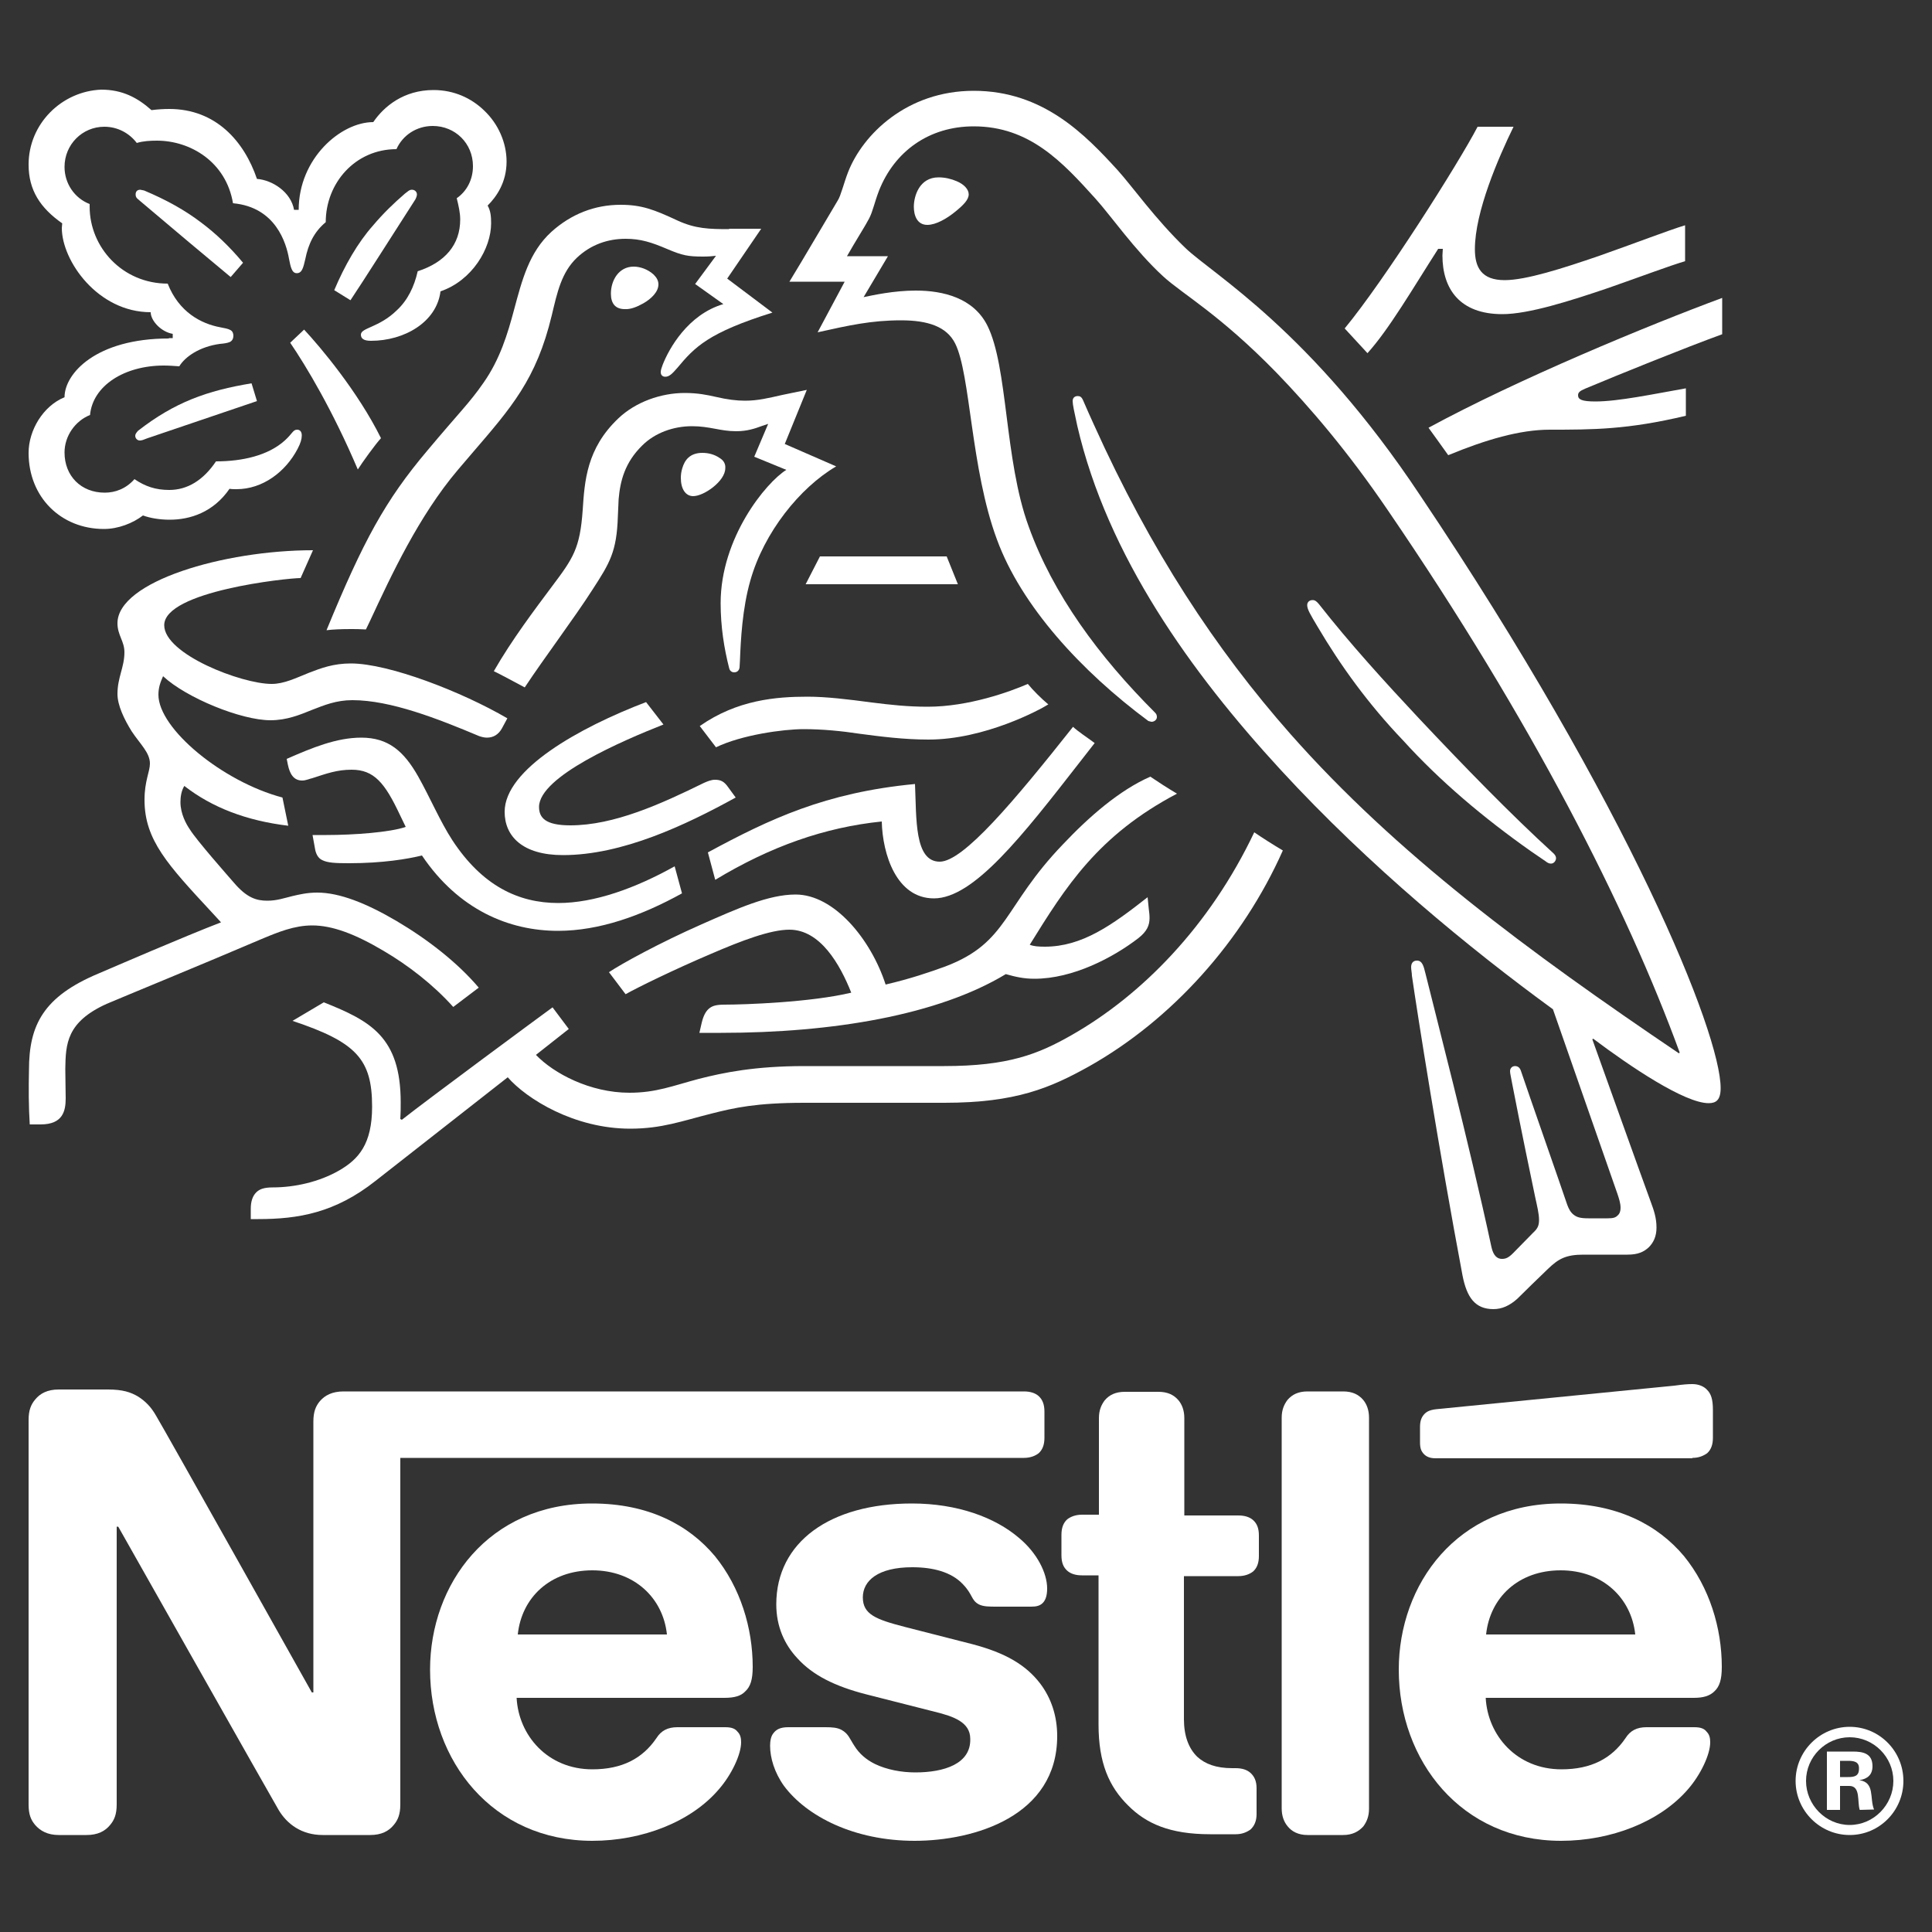
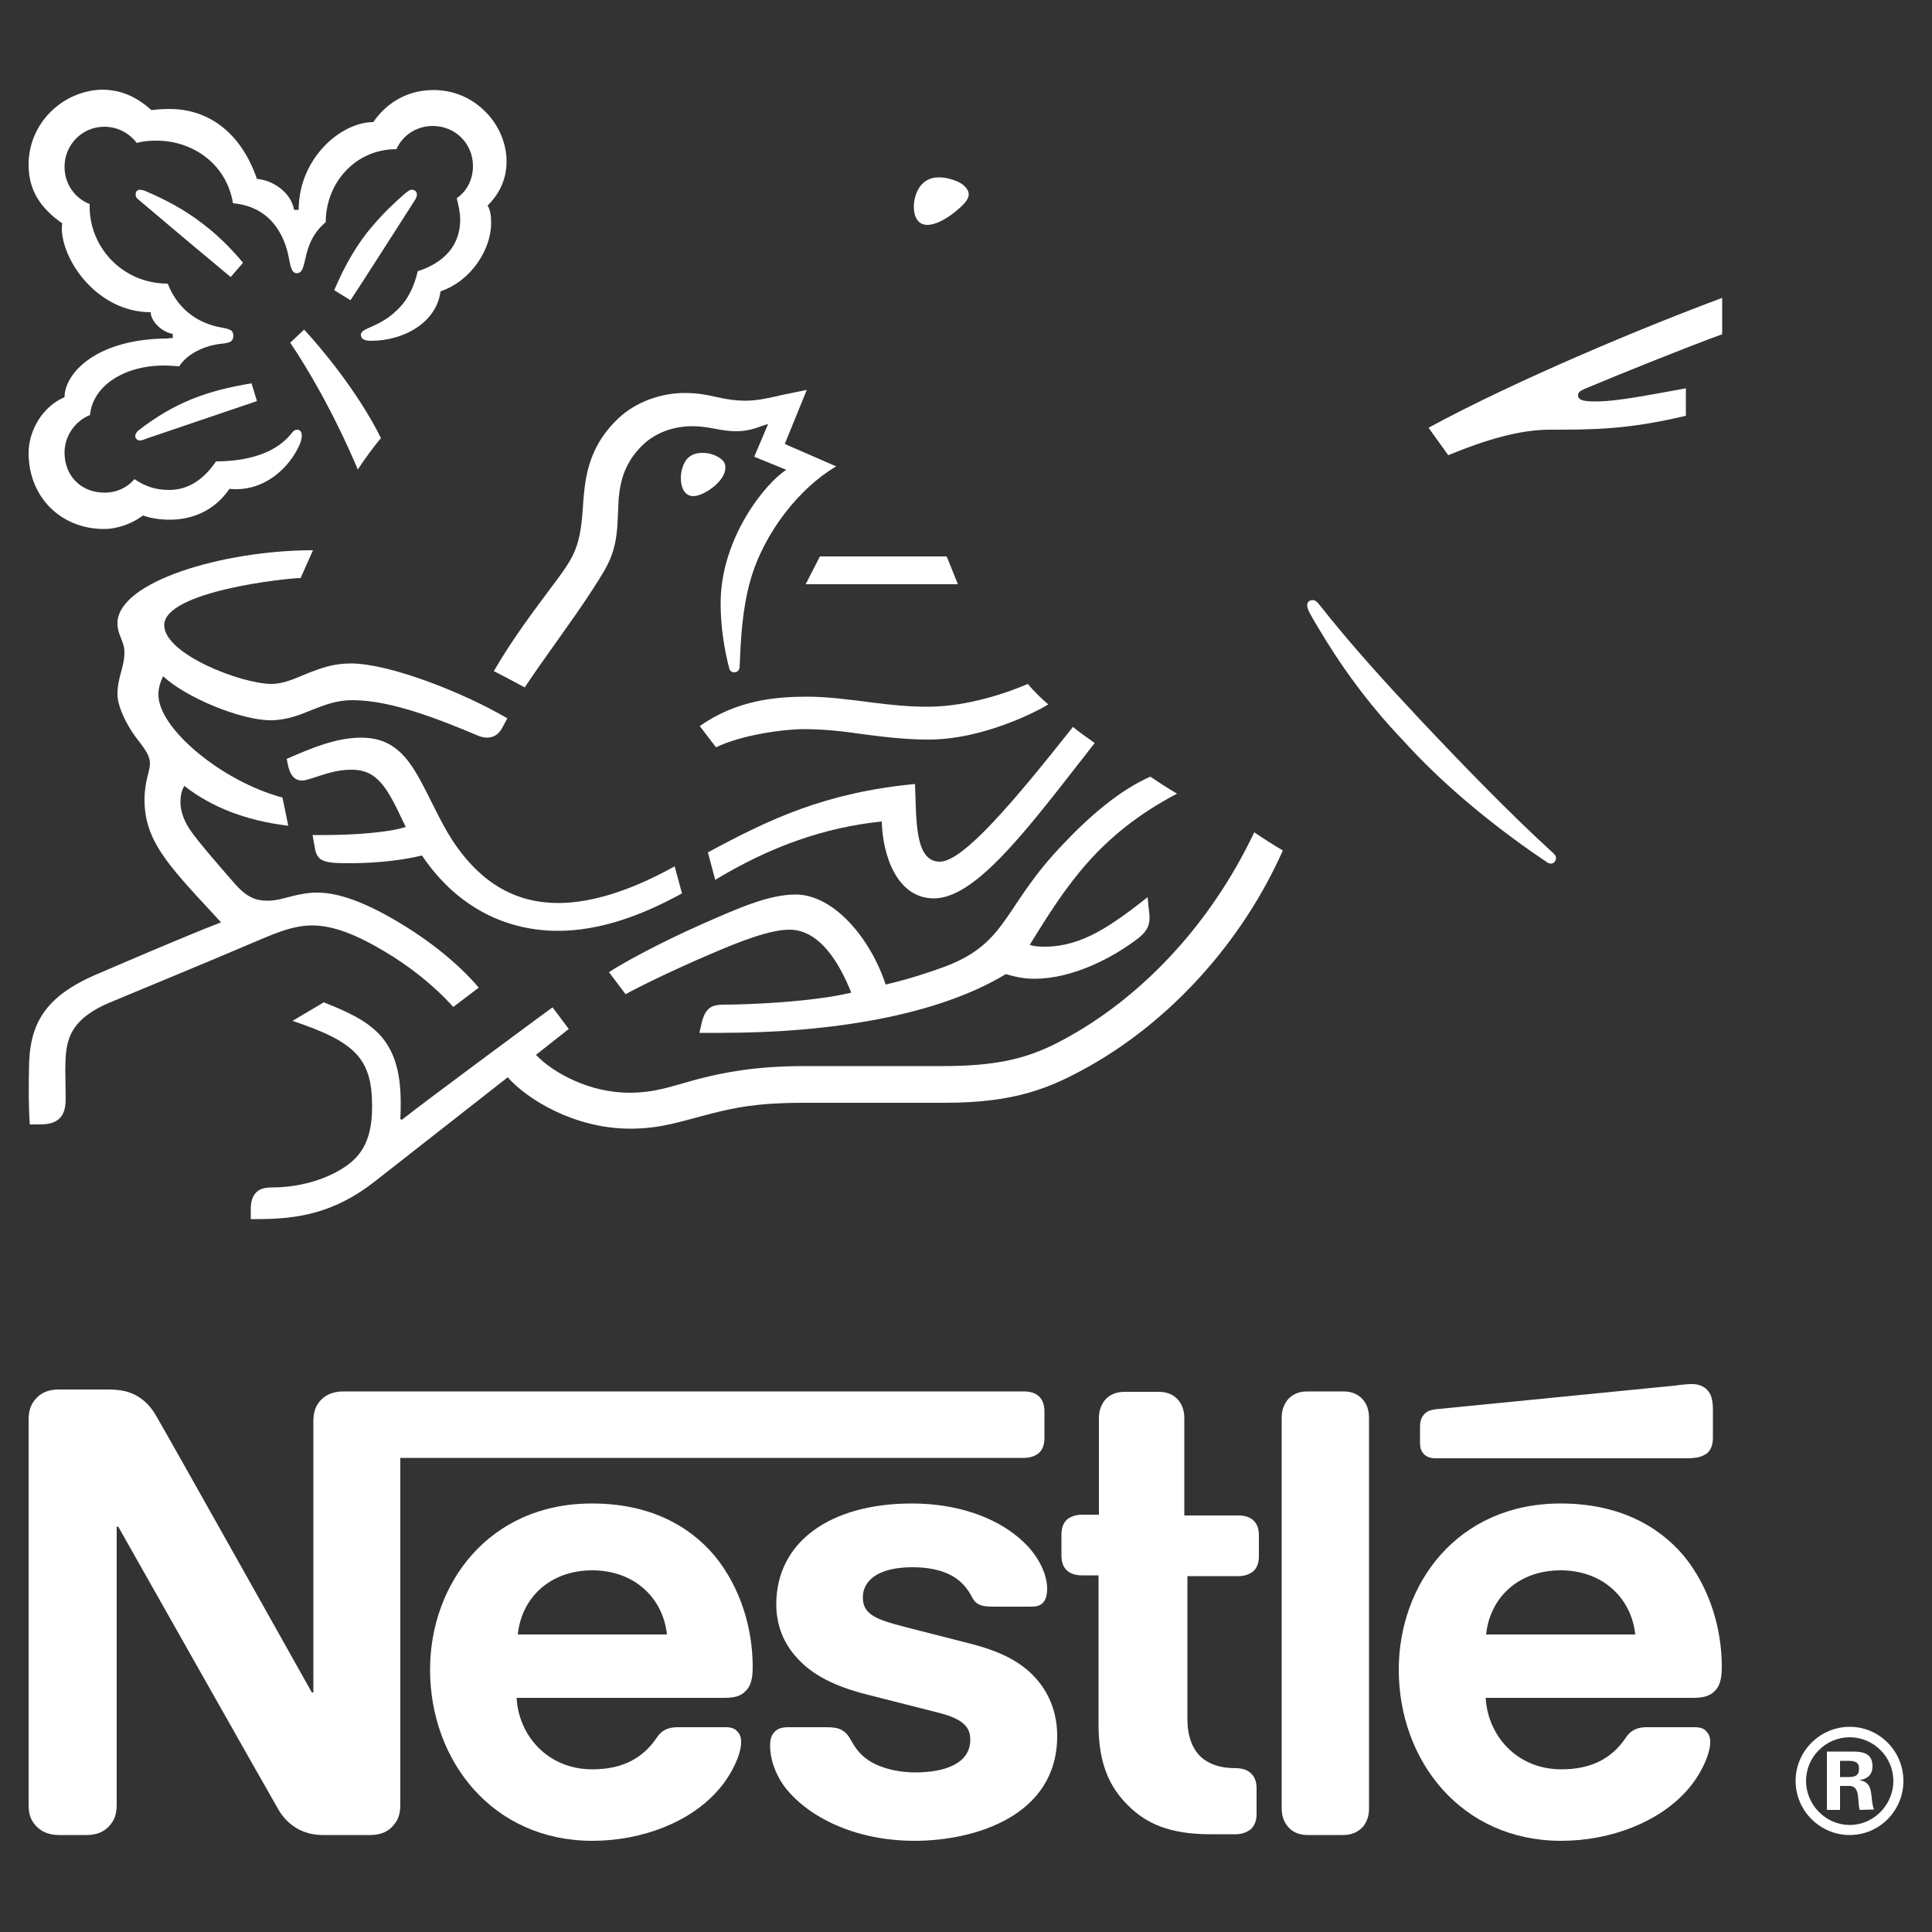
<svg xmlns="http://www.w3.org/2000/svg" version="1.1" id="Layer_1" x="0px" y="0px" viewBox="0 0 500 500" style="enable-background:new 0 0 500 500;" xml:space="preserve">
  <rect x="0" y="0" width="500" height="500" fill="#333333" stroke="none" />
  <style type="text/css">
	.st0{fill:#FFFFFF;}
</style>
  <g>
    <path class="st0" d="M304.6,205.4c-2.2-1.3-5.3-3.3-6.9-4.4c-8,3.5-15.9,10.4-22.6,17.5c-15.5,16.1-14.1,25.4-30.4,31.6   c-4.1,1.5-9.1,3.2-15.5,4.7c-3.8-11.7-13.3-23.3-23.3-23.3c-7,0-15,3.6-24.3,7.7c-10.9,4.8-20.9,10.3-24,12.4l4.3,5.7   c3.2-1.8,12.6-6.4,22-10.4c8.1-3.5,15.5-6.3,20.4-6.3c8,0,13.1,9,16,16.3c-10.4,2.5-27.6,3.1-32.8,3.1c-2.4,0-3.3,0.4-4.1,1.1   c-0.8,0.7-1.4,1.9-1.8,3.6l-0.6,2.6h5.6c28.9,0,56.2-4.6,73.7-15.2c2.5,0.7,4.6,1.2,7.4,1.2c10,0,20.4-5.5,26.9-10.5   c2.3-1.8,2.9-3.4,2.9-5.2c0-0.9-0.1-1.6-0.2-2.4l-0.3-3c-9.3,7.3-17,12.8-26.6,12.8c-1.7,0-2.9-0.1-3.9-0.5   C275.8,229.5,284.1,216.2,304.6,205.4z" />
    <path class="st0" d="M243.2,223c-6.6,0-6-11.2-6.4-20.1c-23.2,2.2-37.7,9.1-53.6,17.7l1.9,7.1c14.4-8.7,28.4-13.6,43.1-15.1   c0.2,8.5,3.8,19.9,13.5,19.9c10.3,0,22.9-16.2,37.7-35.2l3.9-5c-2-1.5-4.2-2.9-5.6-4.2C262.4,207.4,249.3,223,243.2,223z" />
    <path class="st0" d="M192.8,103.7c-2.2,0-4.6-0.3-7.6-1c-2.2-0.5-4.6-1-8-1c-6.1,0-12.7,2.3-17.2,6.6c-8.2,7.8-8.7,16.2-9.2,23.7   c-0.7,10-2.5,12.5-7.9,19.7c-4.4,5.9-10.4,13.8-15.1,22c1.5,0.7,6.3,3.3,8,4.2c5.3-8,12.8-17.9,17.6-25.4c4.4-6.8,6.2-9.7,6.5-18.8   c0.1-1.5,0.1-3,0.2-4.5c0.4-4.7,1.6-9.5,6.1-13.9c3.3-3.3,8.1-5,12.9-5c4.6,0,7.3,1.3,11.4,1.3c2.9,0,4.9-0.7,6.8-1.4l1.5-0.5   l-3.6,8.5l8.3,3.4c-5.3,3.3-17,17.6-17,34.5c0,6.1,0.9,11.7,2.2,16.8c0.1,0.5,0.5,1.1,1.3,1.1c0.8,0,1.3-0.5,1.4-1.3l0.1-1.8   c0.2-5.2,0.6-13.4,2.7-20.7c3.5-12.4,12.8-24,22.2-29.5l-13.3-5.8l5.7-14l-6.3,1.3C198.9,103,196.2,103.7,192.8,103.7z" />
    <path class="st0" d="M242.9,45.9c-5,0-6.4,4.9-6.4,7.6c0,2.2,0.8,4.7,3.5,4.7c2.2,0,5-1.6,7.2-3.4c2.1-1.7,3.5-3.1,3.5-4.5   c0-1.3-1.2-2.6-3.1-3.4C246.2,46.3,244.6,45.9,242.9,45.9z" />
    <polygon class="st0" points="245,144 212.2,144 208.5,151.2 247.9,151.2  " />
-     <path class="st0" d="M166.5,78.5c2.1-1.2,3.9-3,3.9-4.9c0-0.9-0.4-1.7-1.2-2.5c-1.5-1.4-3.5-2.1-5.2-2.1c-3.9,0-5.9,3.6-5.9,7   c0,2.6,1.2,4,3.6,4C163.2,80.1,164.9,79.4,166.5,78.5z" />
    <path class="st0" d="M396.2,220.3l3.8,2.6c0.5,0.4,0.9,0.6,1.4,0.6c0.8,0,1.3-0.8,1.3-1.4c0-0.4-0.2-0.8-0.6-1.2   c-11.3-10.3-23.4-22.8-34.8-34.9c-8.9-9.5-18-19.5-26-29.7c-0.6-0.7-1-1-1.6-1c-0.9,0-1.4,0.6-1.4,1.3c0,1.1,0.8,2.4,2.7,5.6   c5.9,10,13.1,20,22.1,29.4C372.7,202.2,384,211.7,396.2,220.3z" />
    <path class="st0" d="M338.4,474.9h9.2c2.4,0,4-0.9,5.2-2.2c0.9-1.2,1.5-2.6,1.5-4.6V366.9c0-2-0.6-3.5-1.5-4.6   c-1.2-1.4-2.8-2.2-5.2-2.2h-9.2c-2.4,0-4,0.8-5.2,2.2c-0.9,1.2-1.5,2.6-1.5,4.6V468c0,2,0.6,3.5,1.5,4.6   C334.3,474,336,474.9,338.4,474.9z" />
    <path class="st0" d="M186.2,118.5c-1.3-0.9-2.9-1.3-4.4-1.3c-3.3,0-4.6,1.9-5.2,3.9c-0.3,0.9-0.4,1.8-0.4,2.6   c0,2.8,1.2,4.7,3.2,4.7c2.8,0,8.3-3.9,8.3-7.2C187.8,120.2,187.4,119.2,186.2,118.5z" />
    <path class="st0" d="M80.9,216.2l0.6,3.3c0.2,1.4,0.8,2.6,1.9,3.1c1.4,0.7,3.4,0.8,6.9,0.8c8.8,0,15.2-1.1,18.9-2   c9.5,14.1,22.6,19.5,35.2,19.5c10.7,0,21.6-3.9,32.1-9.7l-1.9-7c-10.2,5.7-20.8,9.5-30.1,9.5c-10.4,0-19.7-4.5-27.4-16.2   c-3.2-4.9-5.8-11.1-8.9-16.6c-3.7-6.5-7.7-10-14.7-10c-6.4,0-12.7,2.6-19.3,5.5l0.3,1.5c0.5,2.4,1.5,4.1,3.7,4.1c1,0,2-0.5,2.6-0.6   c3.7-1.2,6.4-2.2,10.2-2.2c5.8,0,8.6,3.4,12.5,11.7l1.5,3.1c-4,1.4-13.4,2.1-20.5,2.1H80.9z" />
    <path class="st0" d="M443.7,437.7c1.3-1.2,1.9-3,1.9-6.3c0-10.1-3.2-20.6-9.8-28.7c-6.8-8.1-17.3-13.6-31.9-13.6   c-26.8,0-41.9,20.9-41.9,43c0,23.6,16.2,44.3,42,44.3c12.9,0,25.6-4.9,32.9-13.4c3.2-3.7,5.7-8.9,5.7-12.1c0-1.1-0.2-2-0.9-2.7   c-0.6-0.8-1.5-1.2-3.2-1.2h-12.4c-2.5,0-4.2,0.9-5.4,2.8c-3.6,5.3-8.9,8.1-16.6,8.1c-11.6,0-19.1-8.8-19.6-18.5h53.9   C440.8,439.4,442.5,438.9,443.7,437.7z M384.6,423c1-9.5,8.3-16.6,19.3-16.6c10.8,0,18.3,7.1,19.3,16.6H384.6z" />
-     <path class="st0" d="M382.4,32.8c-4.9,9.4-24,39.6-34.4,52.2l5.9,6.4c5.6-6.2,11.7-16.7,18.3-27h1.2c0,0.5-0.1,1.2-0.1,1.7   c0,8.7,4.5,15.2,15.5,15.2c6.8,0,17.5-3.4,27.5-6.8c8.3-2.9,16-5.8,19.8-6.9v-9.3c-4.3,1.3-13.1,4.7-22.2,7.9   c-9.6,3.3-19,6.3-24.5,6.3c-6,0-7.7-3.3-7.7-8c0-9.7,6.1-23.7,10-31.7H382.4z" />
-     <path class="st0" d="M306.8,64.2c-7.8-7.5-13.8-16-17.5-20.1c-8.4-9.2-19.3-20.6-37.3-20.6c-17.3,0-28.7,11.3-32.5,21   c-1.1,2.8-1.9,6.2-2.7,7.4c-1.7,2.8-9.3,15.8-12.5,21h14.3l-7,13.1c8.1-1.8,13.9-3.1,21.6-3.1c6.9,0,11.8,1.6,14,6   c4,8,4,32.4,10.8,50.7c6.3,17.2,21.8,34.1,39.2,47l0.8,0.2c0.8,0,1.4-0.6,1.4-1.2c0-0.5-0.1-0.8-0.5-1.2   c-14.5-14.5-26.4-30.6-32.7-48.2c-6.3-17.2-5.3-41.3-10.7-52c-3.6-7.1-11.4-9-18.5-9c-5.7,0-11.1,1.2-13.5,1.7l6.3-10.6h-10.6   c2.2-3.9,4.6-7.6,5.7-9.7c1-1.9,1.4-4.2,2.6-7.3c4-10.1,12.9-16.6,24.5-16.6c14.5,0,23,9.3,31.5,18.7c3.9,4.3,10.2,13.4,17.5,20.1   c5,4.6,14.6,9.8,29.4,25c8.5,8.8,18.4,20.3,28.8,35.6c37.3,54.6,61.8,102.8,75.5,140.3l-0.2,0.2C395.3,246.1,361.4,221,334,190   c-19.4-22-36.2-47.5-50.9-80.1c-1-2.2-1.9-4.2-2.8-6.3c-0.4-0.9-0.8-1.1-1.4-1.1c-0.8,0-1.3,0.5-1.3,1.3c0,0.9,0.4,2.7,1.2,6.4   c7.8,33.7,29.5,63.9,52.6,89c23,25,49.1,46.4,70.5,62l16.7,47.8c0.4,1.2,0.8,2.4,0.8,3.6c0,0.8-0.2,1.5-0.8,2   c-0.5,0.5-1.1,0.7-2.5,0.7h-5c-2.2,0-3-0.3-3.8-0.9c-0.8-0.6-1.3-1.5-1.7-2.6c-1.5-4.5-10.3-29.6-12-34.7c-0.3-0.9-0.9-1.2-1.5-1.2   c-0.8,0-1.3,0.6-1.3,1.3c0,0.6,0.2,1.3,0.6,3.5c2.2,11.4,4.9,24.3,5.9,29.1c0.5,2.3,1,4.3,1,5.9c0,1.4-0.3,2.2-1.5,3.3l-5.2,5.3   c-1.2,1.2-1.9,1.5-2.9,1.5c-1.2,0-2.2-0.8-2.7-3c-5.9-27.4-14.8-61.5-17.1-70.9c-0.5-2.1-0.9-3.3-2.2-3.3c-1.1,0-1.5,0.8-1.5,1.7   c0,0.7,0.2,1.5,0.2,2.2c1.4,9.7,7,45.2,13.1,77.6c1.1,5.6,3.2,8.7,8,8.7c2.2,0,4.2-0.9,6.2-2.7c3.2-3.2,4.1-4,7.9-7.7   c2.7-2.6,4.6-3.7,9.2-3.7h11.4c2.7,0,4.2-0.7,5.5-1.9c1.2-1.2,2-2.8,2-5.1c0-2.4-0.6-4.3-1.5-6.7c-2.9-7.9-12.4-34.5-15.1-42   l0.2-0.2c9.7,7.3,23.7,16.7,29.9,16.7c1.9,0,3.1-0.8,3.1-3.9c0-14.2-23.6-72.7-77.7-153.3C339.2,85.5,313.9,71,306.8,64.2z" />
    <path class="st0" d="M410.2,100.6c9.3-3.9,25.9-10.6,35.5-14.1v-9.4c-19.2,7.1-53,21.1-76,33.6c0.6,0.8,4.6,6.4,5.1,7.1   c9.7-4,18.5-6.6,26.3-6.6c11.1,0,20.1,0,35.2-3.6v-7.1c-8.5,1.5-17.5,3.4-23.4,3.4c-3.5,0-4.5-0.5-4.5-1.6   C408.4,101.6,408.8,101.2,410.2,100.6z" />
-     <path class="st0" d="M188.7,59.3c-5.2,0-8.7-0.1-13.3-2.2c-6.2-2.9-9.4-4.1-14.8-4.1c-6.7,0-12.8,2.4-17.9,7   c-5.8,5.3-7.6,12.5-9.7,20.3c-1.6,6-3.6,12.7-7.9,18.8c-3.6,5.2-6.3,7.7-14.5,17.5C99.7,129.5,94,140,84.5,163.1   c1.5-0.2,3.8-0.3,6.3-0.3c1.2,0,2.2,0,3.9,0.1l1.2-2.5c5.3-11.4,12.5-26.9,22.6-38.8l3.5-4.1c10.4-12.1,16.8-19.3,20.8-35.9   c1.4-5.9,2.5-11.1,6.5-14.9c3.6-3.4,8-4.9,12.6-4.9c3.9,0,6.7,0.9,10.9,2.7c3.8,1.6,5.2,1.9,9.2,1.9c1.4,0,2.4-0.1,3.3-0.2   l-5.4,7.3l7.3,5.2c-9.2,2.7-14.1,11.6-15.7,15.7c-0.3,0.8-0.5,1.4-0.5,1.9c0,0.6,0.3,1.2,1.2,1.2c1,0,1.8-0.8,3.1-2.3   c4.5-5.4,8-9.1,24.6-14.3l-11.7-8.8l8.8-12.9H188.7z" />
    <path class="st0" d="M43.7,87.6c-18.9,0-27,9.1-27,15.2c-5.6,2.3-9.3,8.6-9.3,14.4c0,11.5,8.4,19.7,19.5,19.7   c3.7,0,7.5-1.5,10.1-3.5c1.9,0.7,4.4,1.1,6.9,1.1c5.3,0,11.3-1.9,15.5-8c0.6,0.1,1.2,0.1,1.8,0.1c6.8,0,12.7-4.5,15.8-10.4   c0.8-1.5,1.1-2.6,1.1-3.5c0-0.9-0.4-1.5-1.2-1.5c-1.1,0-1.2,1-3.2,2.8c-4.3,3.9-11,5.4-17.8,5.4c-3.3,4.9-7.4,7.4-12.1,7.4   c-3.5,0-6.2-0.9-9-2.8c-2.2,2.5-5,3.5-7.7,3.5c-6.1,0-10.4-4.3-10.4-10.4c0-4.3,2.8-8.2,6.6-9.7c0.7-7.6,8.9-12.8,19.1-12.8   c1.3,0,2.6,0.1,4,0.2c1.5-2.5,5.3-5.1,10.5-5.8c1.1-0.1,1.9-0.2,2.6-0.5c0.6-0.3,0.9-0.9,0.9-1.6c0-0.6-0.2-1.2-0.8-1.5   c-0.5-0.3-1.5-0.5-2.6-0.7c-4.9-0.9-10.7-3.9-13.6-11.3c-11.7,0-20.2-9.4-20.2-19.9v-0.7c-3.9-1.5-6.5-5.3-6.5-9.6   c0-5.8,4.6-10.4,10.3-10.4c3.5,0,6.5,1.7,8.4,4.2c1.6-0.5,3.5-0.6,5.2-0.6c8.7,0,17.9,5.5,19.7,16.2c11.1,1,13.8,10.4,14.5,14.4   c0.4,2,0.7,3.7,2,3.7c1.4,0,1.7-1.5,2.2-3.6c0.8-4,2.3-7.1,5.3-9.6c0-10.1,7.6-18.9,18.3-18.9c1.6-3.6,5.2-6,9.4-6   c5.8,0,10.4,4.5,10.4,10.4c0,3.5-1.6,6.5-4.2,8.3c0.5,2,0.9,3.8,0.9,5.5c0,6.5-3.9,11.1-11,13.4c-0.9,4-2.6,7.5-5.4,10.1   c-4.6,4.5-9.3,4.5-9.3,6.3c0,1,0.7,1.6,2.6,1.6c8.6,0,17-4.8,18-12.8c8.2-2.8,13.1-11.1,13.1-17.6c0-1.7-0.1-3.2-0.9-4.6   c2.2-2.2,4.9-5.9,4.9-11.4c0-4.8-2.1-9.7-5.8-13.2c-3.3-3.2-7.8-5.3-13.1-5.3c-7.7,0-12.8,4.2-15.6,8.3c-8.4,0-19.3,9.4-19.3,22.7   h-1.2c-0.8-4.6-5.6-7.7-9.6-8c-3.3-9.7-10.6-18.1-22.7-18.1c-1.4,0-3.1,0.1-4.6,0.3c-3.6-3.2-7.5-5.3-13-5.3   C16,23.6,7.4,32,7.4,42.6c0,6.6,3,11.2,8.7,15.2l-0.1,1.2c0,8.5,9.3,21.8,23,21.8c0,2.2,2.7,5.1,5.7,5.6v1.1H43.7z" />
    <path class="st0" d="M236.9,458.7c-3.6,0-7.4-0.7-10.5-2.2c-2.2-1.1-4-2.6-5.3-4.7c-1.2-1.8-1.5-3.1-3.3-4.1   c-1.1-0.6-2.4-0.7-4.2-0.7H204c-2.1,0-3.1,0.6-3.8,1.5c-0.7,0.8-0.9,2.1-0.9,3.3c0,3.1,1.1,6.9,3.6,10.4   c5.9,7.9,18.2,14.2,33.8,14.2c15.5,0,36.9-6.4,36.9-27.1c0-5.3-1.6-9.9-4.4-13.6c-3.6-4.7-8.8-7.9-17.6-10.2L234,421   c-7.3-1.9-10.7-3.2-10.7-7.6c0-4.3,3.9-7.8,12.8-7.8c5.3,0,10.1,1.2,13.1,4.4c2.6,2.7,2.1,4.1,4.1,5.2c1.2,0.6,2.6,0.6,4.8,0.6h8.7   c1.4,0,2.4-0.2,3.2-1.1c0.6-0.7,1-1.8,1-3.6c0-4-2.6-9.2-7.3-13.1c-6.2-5.3-15.9-8.9-27.7-8.9c-21.2,0-35.1,10-35.1,26.1   c0,5.7,2.1,10.4,5.5,14c3.9,4.3,9.6,7.2,17.8,9.3l17.7,4.5c4.9,1.2,9.2,2.7,9.2,7C251.3,456.5,244.3,458.7,236.9,458.7z" />
    <path class="st0" d="M75.1,88.7c4.1,6,11,17.5,17.5,32.8c1.2-1.9,4.6-6.6,6-8.1c-6-12.1-15.7-23.6-19.9-28.1L75.1,88.7z" />
    <path class="st0" d="M185.3,193.4c6.6-3.2,17.4-4.7,22.7-4.7c4.9,0,9.9,0.5,14.5,1.2c5.3,0.7,11.4,1.5,17.8,1.5   c14.5,0,28.8-7.7,31-9.1c-1.8-1.5-4-3.7-5.3-5.3c-4.6,2-15.3,5.9-25.9,5.9c-5.3,0-9.7-0.5-14.5-1.1c-6-0.8-11.7-1.5-16.6-1.5   c-8.1,0-18.2,0.8-27.9,7.6L185.3,193.4z" />
-     <path class="st0" d="M171.7,187.5l-4.5-5.8c-17.3,6.6-36.6,17.4-36.6,28.4c0,6.3,4.6,11.2,15.1,11.2c15.3,0,31.6-7.7,44.7-14.9   l-1.9-2.6c-1.1-1.6-2-2-3.5-2c-0.9,0-1.9,0.4-2.8,0.8c-11.2,5.5-23.3,11-34.6,11c-6.5,0-8.1-2-8.1-4.8   C139.6,200.9,161.1,191.7,171.7,187.5z" />
-     <path class="st0" d="M320.5,407.9c1.6,0,2.9-0.5,3.8-1.2c1-0.9,1.5-2.2,1.5-4v-5.3c0-1.9-0.5-3.1-1.5-4c-0.9-0.8-2.2-1.2-3.8-1.2   h-14v-25.2c0-2-0.6-3.5-1.5-4.6c-1.2-1.4-2.8-2.2-5.2-2.2h-8.7c-2.4,0-4,0.8-5.2,2.2c-0.9,1.2-1.5,2.6-1.5,4.6V392H280   c-1.6,0-2.9,0.5-3.8,1.2c-1,0.9-1.5,2.2-1.5,4v5.3c0,1.9,0.5,3.1,1.5,4c0.9,0.8,2.2,1.2,3.8,1.2h4.3v38.6c0,9.9,2.7,16.1,7.7,21   c4.6,4.6,10.7,7.4,21.2,7.4h6.6c1.6,0,2.8-0.5,3.8-1.2c1-0.9,1.6-2.2,1.6-4v-6.7c0-1.9-0.6-3.1-1.6-4c-0.9-0.8-2.2-1.2-3.8-1.2   h-0.9c-4.2,0-7-1.1-9-2.9c-2.3-2.2-3.5-5.5-3.5-9.8v-37H320.5z" />
+     <path class="st0" d="M320.5,407.9c1.6,0,2.9-0.5,3.8-1.2c1-0.9,1.5-2.2,1.5-4v-5.3c0-1.9-0.5-3.1-1.5-4c-0.9-0.8-2.2-1.2-3.8-1.2   h-14v-25.2c0-2-0.6-3.5-1.5-4.6c-1.2-1.4-2.8-2.2-5.2-2.2h-8.7c-2.4,0-4,0.8-5.2,2.2c-0.9,1.2-1.5,2.6-1.5,4.6V392H280   c-1.6,0-2.9,0.5-3.8,1.2c-1,0.9-1.5,2.2-1.5,4v5.3c0,1.9,0.5,3.1,1.5,4c0.9,0.8,2.2,1.2,3.8,1.2h4.3v38.6c0,9.9,2.7,16.1,7.7,21   c4.6,4.6,10.7,7.4,21.2,7.4h6.6c1.6,0,2.8-0.5,3.8-1.2c1-0.9,1.6-2.2,1.6-4v-6.7c0-1.9-0.6-3.1-1.6-4c-0.9-0.8-2.2-1.2-3.8-1.2   c-4.2,0-7-1.1-9-2.9c-2.3-2.2-3.5-5.5-3.5-9.8v-37H320.5z" />
    <path class="st0" d="M438,377.3c1.6,0,2.8-0.5,3.8-1.2c1-0.9,1.5-2.2,1.5-4v-7.2c0-2.8-0.5-4.2-1.5-5.2c-0.8-0.9-2.2-1.5-3.8-1.5   c-1.2,0-2.5,0.1-4.6,0.4l-61.7,6.1c-1.8,0.2-2.6,0.7-3.2,1.4c-0.7,0.8-1,1.8-1,3.2v4c0,1.5,0.3,2.2,0.9,2.9   c0.7,0.8,1.7,1.2,3.1,1.2H438z" />
    <path class="st0" d="M324.6,215.4c-11.6,24.4-29.2,42.2-47.3,52.5c-8.6,4.9-16.3,8-33,8h-36.1c-12.9,0-21,1.7-27.3,3.3   c-6.8,1.8-11.1,3.6-18,3.6c-10.2,0-19.6-5-24.2-9.8l8.5-6.7l-4.2-5.6c-2.5,1.8-32.7,24.1-39,29.1l-0.4-0.2c0.1-1.5,0.1-2.9,0.1-4.3   c0-17-7.9-21.1-19.9-25.9l-8.1,4.8c16.5,5.5,20.6,9.9,20.6,22.2c0,9.7-3.5,13.6-8.5,16.5c-5.2,3-11.6,4.4-17.2,4.4   c-2.4,0-3.5,0.5-4.3,1.3c-0.9,0.9-1.4,2.3-1.4,4.2v2.7h1.9c10.4,0,19.9-1.6,30.4-9.9l34.2-26.8c4.9,5.6,17.2,13.3,31.7,13.3   c8.2,0,13.4-2,21-3.9c5.9-1.5,11.6-2.8,24.1-2.8h36.2c18.6,0,27.5-3.9,37.4-9.4c21.5-12.1,39.8-32.5,50.2-55.9   C329.3,218.5,326.8,216.9,324.6,215.4z" />
    <path class="st0" d="M7.7,291h2.8c5.8,0,6.5-3.5,6.5-6.8c0-2.2-0.1-4.8-0.1-7.6c0.1-6.4,0.3-12.1,10.7-16.8   c4.2-1.8,24.7-10.2,39.9-16.7c4.5-1.9,8.7-3.6,13.3-3.6c5.2,0,11.1,2.2,18.5,6.6c6.3,3.7,12.8,8.7,18,14.5l6.6-5   c-5.6-6.6-13.4-12.6-21.2-17.2c-7.8-4.6-14.8-7.4-20.6-7.4c-2.6,0-4.7,0.5-6.4,0.9c-2.1,0.5-4,1.2-6.5,1.2c-2.8,0-5.3-0.7-8.7-4.7   c-1.3-1.5-9.7-11-11.4-13.8c-0.9-1.3-2.4-4-2.4-7c0-1.3,0.2-2.9,1-4.2c7.2,5.6,16.1,9,26.9,10.3l-1.5-7.3   c-15.5-4.1-32.1-17.8-32.1-26.6c0-1.9,0.5-3.2,1.2-4.8c6,5.6,20.2,11.4,27.8,11.4c4.2,0,7.6-1.4,10.8-2.7c3.1-1.2,6.2-2.5,10.4-2.5   c9.9,0,22.1,4.8,32.8,9.3c0.6,0.2,1.3,0.4,2,0.4c1.7,0,3-0.8,3.9-2.4l1.4-2.6c-11.8-6.9-30.7-14.2-40.5-14.2   c-4.5,0-7.7,1.2-10.8,2.4c-3.5,1.4-6.5,2.9-9.7,2.9c-7.8,0-27.8-7.7-27.8-15.2c0-8.8,31.8-12.2,35.3-12.2l3.2-7.2   c-23.1,0-50.6,8.1-50.6,18.9c0,3.1,1.8,4.6,1.8,7.5c0,3.9-1.8,6.5-1.8,10.8c0,2.9,1.7,6.5,3.7,9.7c2.2,3.3,4.7,5.5,4.7,8.3   c0,2.1-1.4,4.5-1.4,9.4c0,10.4,6,16.8,17.5,29.2l2.3,2.5c-9.6,3.7-27.4,11.4-31.6,13.2c-14.4,6-18.1,13.4-18.1,25   C7.4,281.4,7.4,286.5,7.7,291z" />
    <path class="st0" d="M107.9,50.3c0-0.6-0.5-1.2-1.3-1.2c-0.7,0-1.1,0.5-1.8,1c-2.9,2.5-5.6,5.1-8.3,8.3c-3.9,4.4-7.3,10.3-10,16.7   l4.2,2.6c2.9-4.3,12.1-18.8,16.8-26.1C107.8,51,107.9,50.6,107.9,50.3z" />
    <path class="st0" d="M7.4,467c0,2.6,0.6,4,1.7,5.3c1.3,1.5,3.2,2.6,6.1,2.6h7.2c2.9,0,4.8-1,6.1-2.6c1.1-1.3,1.7-2.8,1.7-5.3v-71.9   h0.4c0,0,39.9,70.6,41.5,73.3c2.2,3.7,6,6.5,11.4,6.5h12.3c2.9,0,4.8-1,6.1-2.6c1.1-1.3,1.7-2.8,1.7-5.3v-89.7h161.4   c1.6,0,2.9-0.5,3.8-1.2c1-0.9,1.5-2.2,1.5-4v-6.8c0-1.8-0.5-3.1-1.5-4c-0.9-0.8-2.2-1.2-3.8-1.2H88.9c-2.9,0-4.8,1-6.1,2.5   c-1.1,1.3-1.7,2.8-1.7,5.3V438h-0.4c0,0-38.4-68.5-40.3-71.6c-1.3-2.3-2.8-3.8-4.7-5c-1.9-1.1-3.9-1.8-7.8-1.8H15.2   c-2.9,0-4.8,1-6.1,2.6c-1.1,1.3-1.7,2.8-1.7,5.3V467z" />
    <path class="st0" d="M192.9,437.7c1.3-1.2,1.9-3,1.9-6.3c0-10.1-3.2-20.6-9.8-28.7c-6.8-8.1-17.2-13.6-31.8-13.6   c-26.8,0-41.9,20.9-41.9,43c0,23.6,16.2,44.3,42,44.3c12.9,0,25.6-4.9,32.8-13.4c3.2-3.7,5.7-8.9,5.7-12.1c0-1.1-0.2-2-0.9-2.7   c-0.6-0.8-1.5-1.2-3.2-1.2h-12.4c-2.5,0-4.2,0.9-5.4,2.8c-3.6,5.3-8.9,8.1-16.6,8.1c-11.6,0-19.1-8.8-19.6-18.5h53.8   C190.1,439.4,191.8,438.9,192.9,437.7z M134,423c1-9.5,8.3-16.6,19.3-16.6c10.8,0,18.3,7.1,19.3,16.6H134z" />
    <path class="st0" d="M35,112.8c0,0.5,0.4,1.2,1.2,1.2c0.5,0,1-0.2,2-0.6l28.3-9.6l-1.4-4.6c-11.5,1.9-19.9,4.9-29.4,12.3   C35.3,112,35,112.3,35,112.8z" />
    <path class="st0" d="M52.2,57.7c-4.3-3.3-9.2-6-14.9-8.4l-1-0.2c-0.9,0-1.2,0.6-1.2,1.2c0,0.5,0.1,0.9,0.9,1.5   c6.7,5.7,19.7,16.6,23.7,19.9l3.2-3.7C59.4,63.8,55.8,60.4,52.2,57.7z" />
    <g>
      <path class="st0" d="M478.2,455.7l-2,0l0,4.2l2.1,0c1.5,0,2.8-0.2,2.8-2.1C481.2,455.9,479.8,455.7,478.2,455.7 M481.3,468.4    c-0.7-2.1,0.3-6.2-2.7-6.2l-2.4,0l0,6.2l-3.4,0l0-15.1l6.7,0c2.7,0,5.1,0.5,5.1,3.8c0,2.2-1.3,3.3-3.4,3.6    c4.1,0.6,2.6,4.7,3.8,7.6L481.3,468.4z M478.7,449.6c-6.2,0-11.3,5.1-11.3,11.3c0,6.2,5.1,11.4,11.3,11.4    c6.2,0,11.3-5.2,11.3-11.4C490,454.7,484.9,449.6,478.7,449.6 M478.7,474.9c-7.7,0-14-6.3-14-14c0-7.7,6.3-14,14-14    c7.7,0,13.9,6.3,13.9,14C492.6,468.6,486.4,474.9,478.7,474.9" />
    </g>
  </g>
</svg>